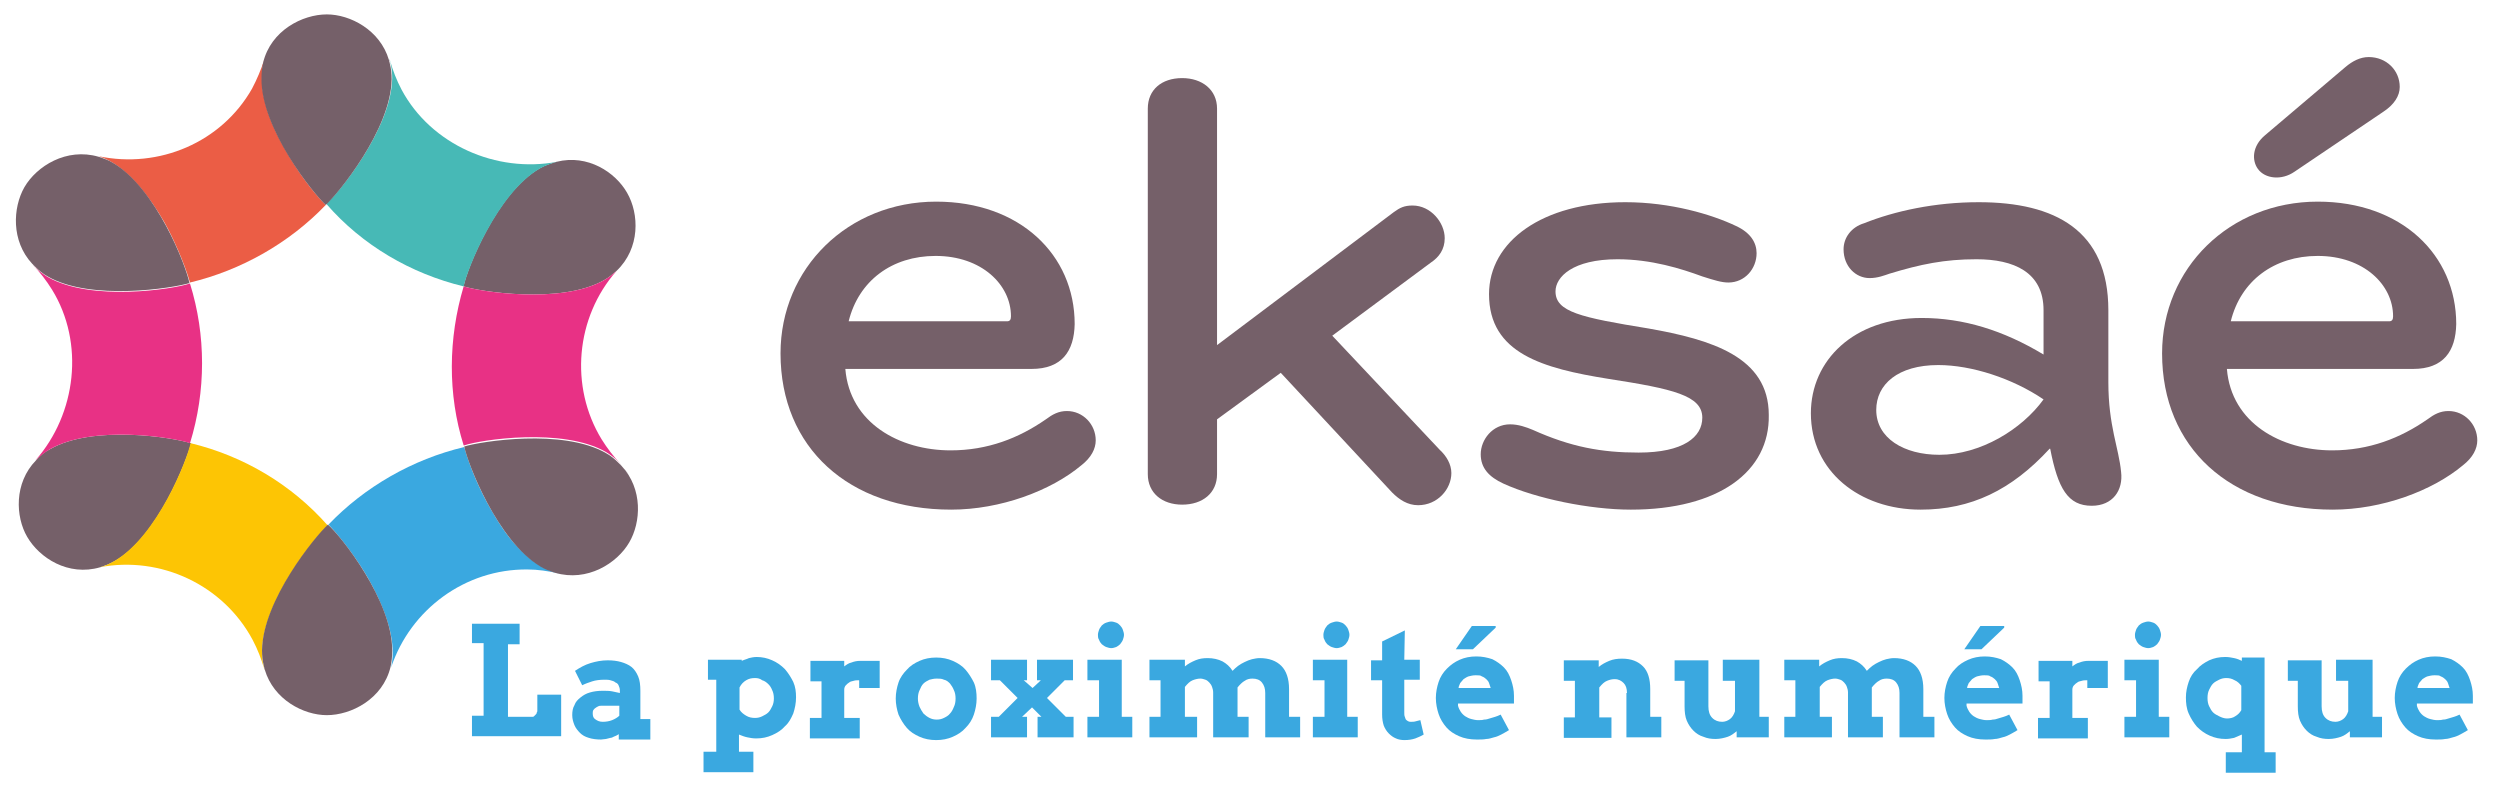
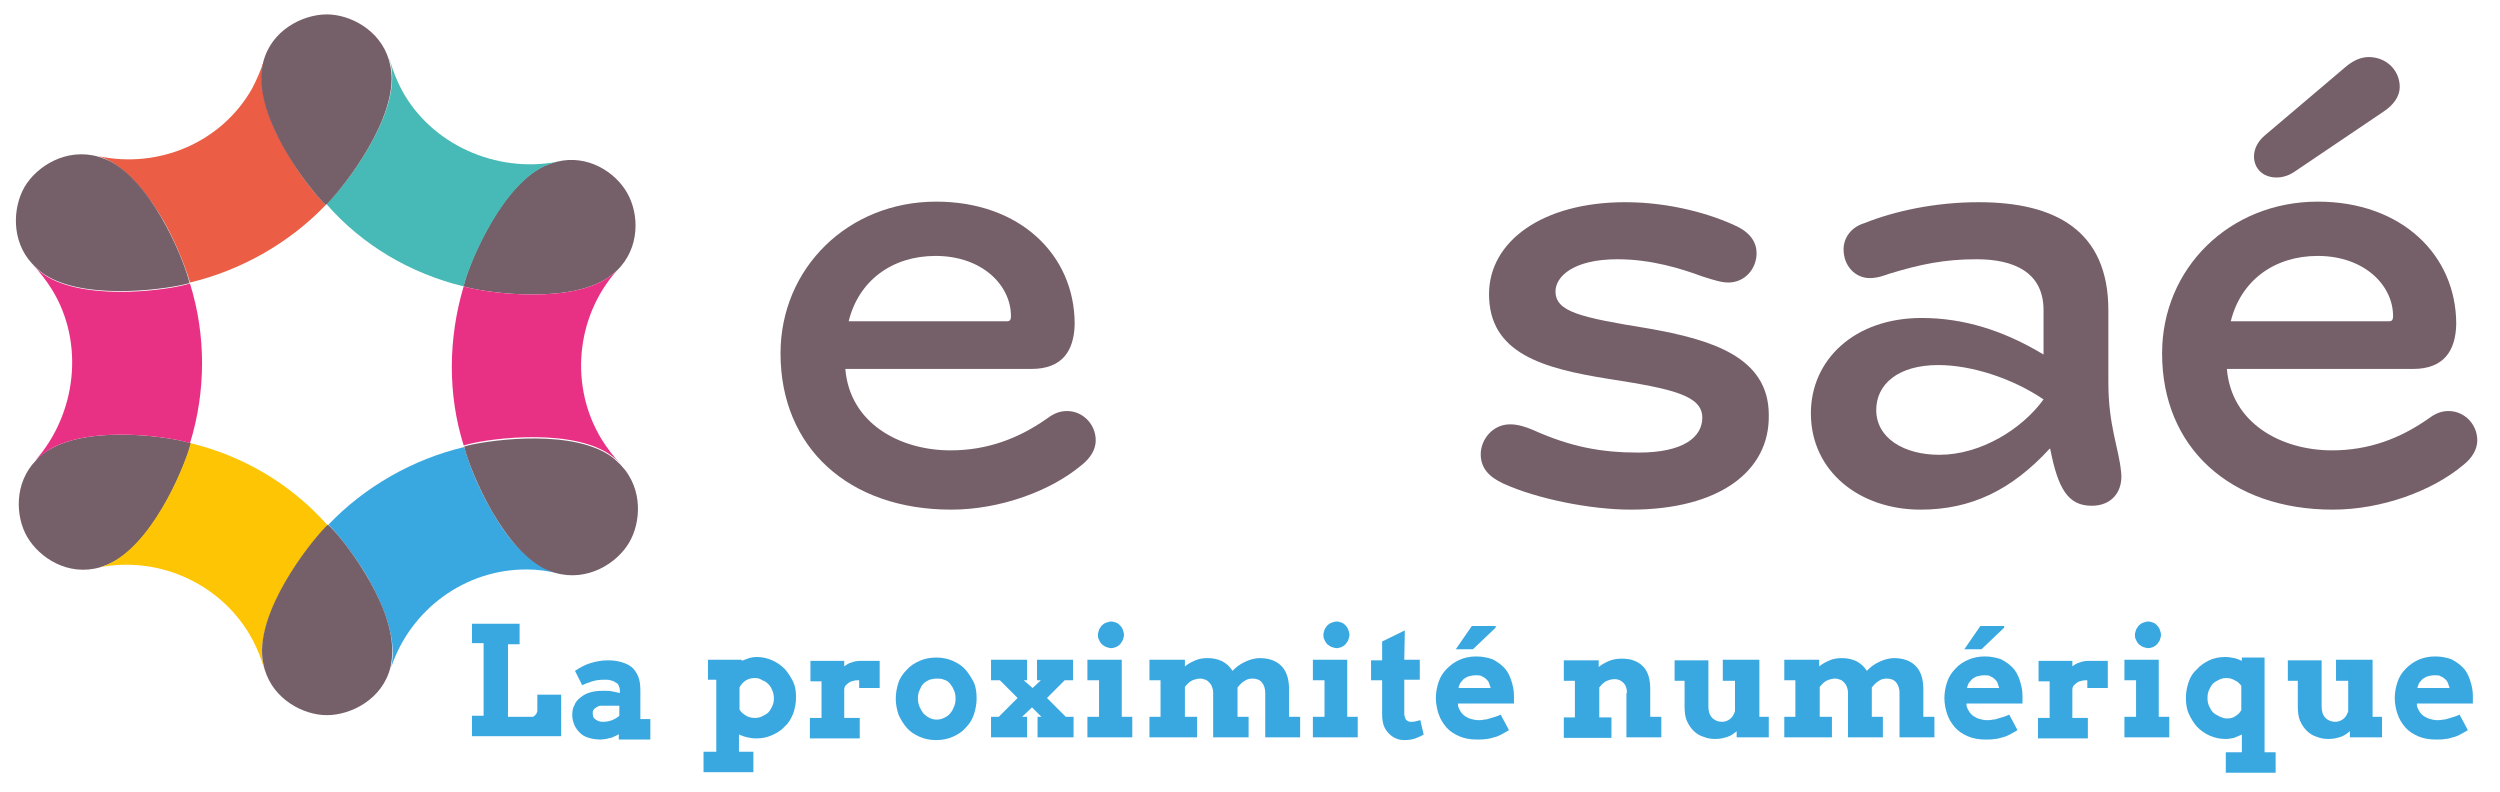
<svg xmlns="http://www.w3.org/2000/svg" version="1.1" id="Calque_1" x="0px" y="0px" viewBox="0 0 451.3 142.9" style="enable-background:new 0 0 451.3 142.9;" xml:space="preserve">
  <style type="text/css">
	.st0{fill:#756069;}
	.st1{fill:#EB5D45;}
	.st2{fill:#3AA8E0;}
	.st3{fill:none;}
	.st4{fill:#FDC504;}
	.st5{fill:#E83185;}
	.st6{fill:#47B9B6;}
</style>
  <g>
    <g>
      <g>
        <path class="st0" d="M186.2,66.6h-33.6c0.8,9.8,9.8,14.7,19,14.7c6.7,0,12.3-2.2,17.2-5.6c1.2-0.9,2.3-1.5,3.8-1.5     c2.9,0,5.2,2.4,5.2,5.3c0,1.5-0.8,3.1-2.6,4.5c-5.5,4.6-14.6,8-23.5,8c-18.5,0-30.8-11.2-30.8-28.2c0-15.4,12.2-27.4,28.1-27.4     c15.1,0,25,9.6,25,22.1C193.9,63.4,191.7,66.6,186.2,66.6z M182.5,57.1c0-5.7-5.3-10.9-13.6-10.9c-7.9,0-13.9,4.5-15.7,11.8h28.6     C182.3,58,182.5,57.7,182.5,57.1z" />
-         <path class="st0" d="M251.6,38.3c1.1-0.8,1.9-1.2,3.4-1.2c3.3,0,5.8,3.1,5.8,5.9c0,2-1,3.4-2.5,4.4l-17.8,13.2l19.4,20.6     c1.2,1.1,2.1,2.6,2.1,4.2c0,2.9-2.5,5.8-6,5.8c-1.9,0-3.4-1-4.7-2.3l-20.1-21.6l-11.5,8.4v9.9c0,3.4-2.6,5.5-6.3,5.5     c-3.6,0-6.2-2.1-6.2-5.5v-66c0-3.4,2.5-5.5,6.2-5.5c3.6,0,6.3,2.1,6.3,5.5v42.7L251.6,38.3z" />
        <path class="st0" d="M294.4,92c-7.4,0-17.1-2-23-4.7c-2.6-1.2-4.1-2.8-4.1-5.3c0-2.6,2.1-5.4,5.3-5.4c1.5,0,2.9,0.5,4.1,1     c6.9,3.1,12.4,4.1,19.1,4.1c8.1,0,11.5-2.8,11.5-6.3c0-4-5.3-5.2-16.9-7c-11.9-1.9-21.6-4.6-21.6-15.3c0-9.5,9.6-16.6,24.6-16.6     c8.2,0,15.6,2.2,20,4.3c2.6,1.2,3.7,3,3.7,4.9c0,2.8-2.1,5.3-5.1,5.3c-1.2,0-2.5-0.4-4.7-1.1c-3.8-1.4-9.2-3.1-15.3-3.1     c-8.1,0-11.2,3.2-11.2,5.8c0,3.7,4.5,4.7,16.8,6.7c11.3,2,21.7,5.1,21.7,15.6C319.5,85.1,310.3,92,294.4,92z" />
        <path class="st0" d="M346.7,92c-11,0-19.8-6.9-19.8-17.4c0-9.6,7.8-17.2,20-17.2c7.5,0,14.7,2.2,22,6.6v-8     c0-6.9-5.4-9.2-12.1-9.2c-5.8,0-10.1,0.9-15.7,2.6c-0.9,0.3-2.1,0.8-3.6,0.8c-2.5,0-4.7-2.1-4.7-5.2c0-2.1,1.4-4,3.7-4.7     c5.5-2.2,12.8-3.8,20.7-3.8c13.8,0,23.4,5.1,23.4,19.5v13c0,7.9,1.9,11.9,2.3,16.2c0.4,3.3-1.5,6.1-5.3,6.1     c-4.3,0-6.1-3.1-7.5-10.3H370C363.1,88.5,355.8,92,346.7,92z M349.9,65.9c-7.3,0-11.2,3.5-11.2,8.1c0,5.1,5,8.1,11.4,8.1     c7.4,0,14.9-4.6,18.8-10C363.3,68.3,355.9,65.9,349.9,65.9z" />
        <path class="st0" d="M435.6,66.6h-33.6c0.8,9.8,9.8,14.7,19,14.7c6.7,0,12.3-2.2,17.2-5.6c1.2-0.9,2.3-1.5,3.8-1.5     c2.9,0,5.2,2.4,5.2,5.3c0,1.5-0.8,3.1-2.6,4.5c-5.5,4.6-14.6,8-23.5,8c-18.5,0-30.8-11.2-30.8-28.2c0-15.4,12.2-27.4,28.1-27.4     c15.1,0,25,9.6,25,22.1C443.3,63.4,441.1,66.6,435.6,66.6z M432,57.1c0-5.7-5.3-10.9-13.6-10.9c-7.9,0-13.9,4.5-15.7,11.8h28.6     C431.8,58,432,57.7,432,57.1z M407.6,30.5c-1.1-1.5-1.1-4.1,1.3-6.1l14.5-12.3c1.3-1.1,2.7-1.8,4.2-1.8c3.2,0,5.6,2.4,5.6,5.4     c0,1.6-1,3.2-3,4.5L414.2,31C411.9,32.6,408.9,32.3,407.6,30.5z" />
      </g>
    </g>
    <g>
      <path class="st1" d="M29.6,40c1.6,2.8,3.7,7.5,4.7,11c9.2-2.2,17.9-7.1,24.5-14c-2.6-2.6-5.3-6.4-7.3-10c-1.8-3.2-3-5.7-3.8-9.2    c-0.5-2.2-0.6-5,0-7c-0.6,1.8-1.3,3.5-2.2,5.2c-5.5,9.7-16.8,14.5-27.7,12.2C19.6,28.8,24.1,30.6,29.6,40z" />
      <path class="st2" d="M66.4,104.3c-1.6-2.8-4.6-7-7.1-9.6c6.5-6.8,15.2-11.8,24.5-14c1,3.6,2.8,7.8,4.9,11.4c1.8,3.1,3.4,5.5,6,7.9    c1.7,1.6,4,3,6.1,3.5c-1.8-0.4-3.7-0.7-5.6-0.7c-11.2-0.1-21.1,7.2-24.6,17.7C71,118.6,71.8,113.8,66.4,104.3z" />
      <path class="st0" d="M6.5,83.1c-4,4.1-3.7,10.2-1.6,13.8c2.2,3.8,7.4,7.2,13.2,5.5c0.9-0.3,1.7-0.6,2.6-1.1    c7.8-4.4,13.1-18.4,13.8-21.3c0,0,0,0,0,0l0,0c0,0,0,0-0.1,0C31.4,79,16.8,76.6,9,81.1C8,81.6,7.2,82.3,6.5,83.1z" />
      <g>
        <path class="st3" d="M47.6,120.1C47.6,120.1,47.6,120.1,47.6,120.1C47.6,120.1,47.6,120.1,47.6,120.1z" />
        <path class="st4" d="M34.4,80c-0.6,2.9-6,16.8-13.8,21.3c-0.9,0.5-1.7,0.9-2.6,1.1c11-2.1,22.3,3.2,27.6,13.1     c0.9,1.7,1.6,3.5,2.1,5.3c0,0.1,0,0.1,0.1,0.2c0-0.1-0.1-0.2-0.1-0.2c0-0.2-0.1-0.3-0.1-0.5c0,0,0,0,0,0     c-0.2-0.9-0.3-1.8-0.3-2.7c0.1-9,9.6-20.7,11.9-22.7c0,0,0,0,0,0l0,0c0,0,0,0,0,0c0,0,0,0,0,0c0,0,0,0,0,0     C52.6,87.4,43.9,82.3,34.4,80C34.4,80,34.4,80,34.4,80z" />
        <path class="st0" d="M47.6,120.1c0,0.2,0.1,0.4,0.1,0.5c0,0.1,0,0.2,0.1,0.2c0,0,0,0,0,0C47.7,120.7,47.7,120.4,47.6,120.1z" />
        <path class="st0" d="M59.2,94.7c-2.3,2.1-11.8,13.7-11.9,22.7c0,1,0.1,1.9,0.3,2.7c0,0,0,0,0,0c0.1,0.3,0.1,0.5,0.2,0.8     c0,0,0,0,0,0c1.6,5.4,7,8.2,11.2,8.2c4.4,0,10.1-2.9,11.5-8.7c0.2-0.9,0.3-1.8,0.3-2.9C70.9,108.5,61.5,96.7,59.2,94.7     C59.3,94.7,59.3,94.7,59.2,94.7C59.2,94.6,59.2,94.6,59.2,94.7L59.2,94.7C59.2,94.7,59.2,94.7,59.2,94.7z" />
      </g>
      <g>
        <path class="st3" d="M6.4,48.2C6.4,48.2,6.4,48.2,6.4,48.2C6.4,48.2,6.4,48.2,6.4,48.2z" />
        <path class="st5" d="M34.3,80C31.5,79,16.8,76.6,9,81.1c-0.9,0.5-1.9,1.4-2.6,2c7.4-8.4,8.9-21.2,3-30.8c-1-1.6-2.2-3.2-3.5-4.5     c0,0-0.1-0.1-0.1-0.1c0.1,0.1,0.1,0.1,0.2,0.2c0.1,0.1,0.3,0.3,0.4,0.4c0,0,0,0,0,0c0.6,0.6,1.4,1.2,2.2,1.7     c7.8,4.5,22.7,2.2,25.6,1.2c0,0,0,0,0.1,0l0,0c0,0,0,0,0,0c0,0,0,0,0,0c0,0,0,0,0,0C37.2,60.5,37.2,70.6,34.3,80     C34.4,80,34.3,80,34.3,80z" />
        <path class="st0" d="M6.4,48.2C6.3,48.1,6.1,48,6,47.8c-0.1-0.1-0.1-0.1-0.2-0.2c0,0,0,0,0,0C6,47.8,6.2,48,6.4,48.2z" />
        <path class="st0" d="M34.2,51.1c-2.9,0.9-17.8,3.3-25.6-1.2c-0.9-0.5-1.6-1.1-2.2-1.7c0,0,0,0,0,0C6.2,48,6,47.8,5.8,47.6     c0,0,0,0,0,0C2,43.5,2.3,37.5,4.4,33.8c2.2-3.8,7.6-7.2,13.4-5.5c0.9,0.3,1.8,0.6,2.6,1.1C28.2,34,33.6,48,34.2,51.1     C34.3,51,34.3,51,34.2,51.1C34.3,51.1,34.3,51.1,34.2,51.1L34.2,51.1C34.3,51.1,34.2,51.1,34.2,51.1z" />
      </g>
      <path class="st0" d="M113.5,85.8c-0.3-0.5-0.7-1.1-1.2-1.5C112.8,84.7,113.2,85.2,113.5,85.8z" />
      <path class="st0" d="M100.5,29.2c5.6-1.4,10.6,1.9,12.7,5.6c2.2,3.8,2.4,10-1.9,14.1c-0.7,0.6-1.4,1.2-2.3,1.7    c-7.8,4.4-22.5,2-25.3,1.1c0,0,0,0,0,0l0,0c0,0,0,0,0-0.1c0.6-3,6-16.8,13.7-21.2C98.4,29.8,99.5,29.5,100.5,29.2z" />
      <g>
        <path class="st3" d="M111.6,83.5C111.6,83.5,111.6,83.5,111.6,83.5C111.6,83.5,111.6,83.5,111.6,83.5z" />
        <path class="st5" d="M83.7,51.7c2.8,0.9,17.5,3.3,25.3-1.1c0.9-0.5,1.6-1.1,2.3-1.7c-7.4,8.4-8.5,20.9-2.7,30.4     c1,1.6,2.2,3.2,3.5,4.5c0,0,0.1,0.1,0.1,0.1c-0.1-0.1-0.1-0.1-0.2-0.2c-0.1-0.1-0.3-0.3-0.4-0.4c0,0,0,0,0,0     c-0.6-0.6-1.4-1.2-2.2-1.7c-7.8-4.5-22.7-2.2-25.6-1.2c0,0,0,0-0.1,0l0,0c0,0,0,0,0,0c0,0,0,0,0,0c0,0,0,0,0,0     C80.8,71.2,80.9,61.1,83.7,51.7C83.7,51.7,83.7,51.7,83.7,51.7z" />
        <path class="st0" d="M111.6,83.5c0.1,0.1,0.3,0.2,0.4,0.4c0.1,0.1,0.1,0.1,0.2,0.2c0,0,0,0,0,0C112,83.8,111.8,83.7,111.6,83.5z" />
        <path class="st0" d="M83.8,80.6c2.9-0.9,17.8-3.3,25.6,1.2c0.9,0.5,1.6,1.1,2.2,1.7c0,0,0,0,0,0c0.2,0.2,0.4,0.4,0.6,0.6     c0,0,0,0,0,0c3.9,4.2,3.5,10.2,1.4,13.8c-2.2,3.8-7.6,7.2-13.4,5.5c-0.9-0.3-1.8-0.6-2.6-1.1C89.8,97.7,84.4,83.6,83.8,80.6     C83.8,80.6,83.8,80.6,83.8,80.6C83.8,80.6,83.8,80.6,83.8,80.6L83.8,80.6C83.8,80.6,83.8,80.6,83.8,80.6z" />
      </g>
      <path class="st3" d="M70.4,11.5C70.4,11.5,70.4,11.5,70.4,11.5C70.4,11.5,70.4,11.5,70.4,11.5z" />
      <path class="st6" d="M83.7,51.7c0.6-2.9,6-16.8,13.8-21.3c0.9-0.5,2.2-1,3.1-1.2c-11,2.1-22.8-3.1-28.1-13    c-0.9-1.7-1.6-3.5-2.1-5.3c0-0.1,0-0.1-0.1-0.2c0,0.1,0.1,0.2,0.1,0.2c0,0.2,0.1,0.3,0.1,0.5c0,0,0,0,0,0c0.2,0.9,0.3,1.8,0.3,2.7    c-0.1,9-9.6,20.7-11.9,22.7c0,0,0,0,0,0l0,0c0,0,0,0,0,0c0,0,0,0,0,0c0,0,0,0,0,0C65.4,44.3,74.2,49.4,83.7,51.7    C83.7,51.7,83.7,51.7,83.7,51.7z" />
      <path class="st0" d="M70.4,11.5c0-0.2-0.1-0.4-0.1-0.5c0-0.1,0-0.2-0.1-0.2c0,0,0,0,0,0C70.3,11,70.4,11.2,70.4,11.5z" />
      <path class="st0" d="M58.8,37c2.3-2.1,11.8-13.7,11.9-22.7c0-1-0.1-1.9-0.3-2.7c0,0,0,0,0,0c-0.1-0.3-0.1-0.5-0.2-0.8c0,0,0,0,0,0    c-1.6-5.4-7-8.2-11.2-8.2c-4.4,0-10.1,2.9-11.5,8.7c-0.2,0.9-0.3,1.8-0.3,2.9C47.1,23.2,56.5,34.9,58.8,37    C58.8,37,58.8,37,58.8,37C58.8,37,58.8,37,58.8,37L58.8,37C58.8,37,58.8,37,58.8,37z" />
    </g>
  </g>
  <g>
    <path class="st2" d="M85.2,112.6h8.6v3.7h-2.1v13.1h4.4c0.1,0,0.2,0,0.3-0.1c0.1-0.1,0.2-0.2,0.3-0.3c0.1-0.1,0.2-0.2,0.2-0.4   c0.1-0.1,0.1-0.2,0.1-0.4v-2.8h4.3v7.5H85.2v-3.7h2.1v-13.1h-2.1V112.6z" />
    <path class="st2" d="M111.9,132.4c-0.3,0.2-0.6,0.4-0.9,0.5c-0.3,0.1-0.5,0.3-0.8,0.3c-0.3,0.1-0.5,0.1-0.8,0.2   c-0.3,0-0.6,0.1-0.9,0.1c-0.8,0-1.6-0.1-2.2-0.3c-0.7-0.2-1.2-0.5-1.6-0.9c-0.4-0.4-0.8-0.9-1-1.4c-0.2-0.5-0.4-1.1-0.4-1.8   c0-0.7,0.1-1.3,0.4-1.8c0.2-0.6,0.6-1,1.1-1.4c0.5-0.4,1-0.7,1.7-0.9c0.7-0.2,1.4-0.3,2.3-0.3c0.6,0,1.2,0,1.7,0.1   c0.5,0.1,1,0.2,1.4,0.3v-0.4c0-0.4-0.1-0.7-0.2-0.9c-0.1-0.3-0.3-0.5-0.6-0.6c-0.2-0.2-0.5-0.3-0.9-0.4c-0.3-0.1-0.7-0.1-1.1-0.1   c-0.8,0-1.6,0.1-2.2,0.3c-0.6,0.2-1.2,0.4-1.8,0.7l-1.3-2.6c0.9-0.6,1.8-1.1,2.8-1.4c1-0.3,2-0.5,3.1-0.5c0.9,0,1.7,0.1,2.4,0.3   c0.7,0.2,1.4,0.5,1.9,0.9c0.5,0.4,0.9,1,1.2,1.7c0.3,0.7,0.4,1.6,0.4,2.6v5.1h1.8v3.7h-5.7V132.4z M108.8,130.3   c0.6,0,1.2-0.1,1.7-0.3c0.5-0.2,1-0.5,1.3-0.8v-1.8h-3.2c-0.2,0-0.4,0-0.6,0.1c-0.2,0.1-0.4,0.2-0.5,0.3c-0.2,0.1-0.3,0.3-0.4,0.4   c-0.1,0.2-0.1,0.4-0.1,0.6c0,0.4,0.1,0.8,0.4,1C107.8,130.1,108.2,130.3,108.8,130.3z" />
    <path class="st2" d="M127.9,119.1h6v0.2c0.4-0.2,0.9-0.3,1.3-0.5c0.4-0.1,0.9-0.2,1.4-0.2c1,0,1.9,0.2,2.8,0.6   c0.9,0.4,1.6,0.9,2.3,1.6c0.6,0.7,1.1,1.5,1.5,2.3c0.4,0.9,0.5,1.8,0.5,2.8c0,1-0.2,2-0.5,2.9c-0.4,0.9-0.8,1.7-1.5,2.3   c-0.6,0.7-1.4,1.2-2.3,1.6c-0.9,0.4-1.8,0.6-2.9,0.6c-0.6,0-1.1-0.1-1.6-0.2s-1-0.3-1.5-0.5v3.1h2.6v3.7h-9v-3.7h2.3v-13h-1.5   V119.1z M136.3,122.4c-0.6,0-1.1,0.1-1.6,0.4c-0.5,0.3-0.9,0.7-1.2,1.3v4c0.3,0.5,0.7,0.8,1.2,1.1c0.5,0.3,1,0.4,1.6,0.4   c0.5,0,0.9-0.1,1.3-0.3c0.4-0.2,0.8-0.4,1.1-0.7c0.3-0.3,0.5-0.7,0.7-1.1c0.2-0.4,0.3-0.9,0.3-1.4c0-0.6-0.1-1.1-0.3-1.5   c-0.2-0.5-0.4-0.8-0.7-1.1c-0.3-0.3-0.7-0.6-1.1-0.7C137.2,122.5,136.8,122.4,136.3,122.4z" />
    <path class="st2" d="M158.8,124.2h-3.7v-1.4c-0.4,0-0.7,0-1,0.1s-0.6,0.1-0.8,0.3c-0.2,0.1-0.4,0.3-0.6,0.5   c-0.2,0.2-0.3,0.5-0.3,0.8v5.1h2.8v3.7h-9v-3.7h2.1v-6.6h-2v-3.7h6.1v1c0.4-0.3,0.8-0.6,1.3-0.7c0.5-0.2,1-0.3,1.6-0.3   c0.6,0,1.2,0,1.8,0c0.6,0,1.2,0,1.7,0V124.2z" />
    <path class="st2" d="M161.7,126.1c0-1,0.2-2,0.5-2.9s0.9-1.7,1.5-2.3c0.6-0.7,1.4-1.2,2.3-1.6c0.9-0.4,1.9-0.6,3-0.6   c1.1,0,2.1,0.2,3,0.6c0.9,0.4,1.7,0.9,2.3,1.6c0.6,0.7,1.1,1.5,1.5,2.3c0.4,0.9,0.5,1.9,0.5,2.9c0,1-0.2,2-0.5,2.9   c-0.3,0.9-0.8,1.7-1.5,2.4c-0.6,0.7-1.4,1.2-2.3,1.6c-0.9,0.4-1.9,0.6-3,0.6c-1.1,0-2.1-0.2-3-0.6c-0.9-0.4-1.7-0.9-2.3-1.6   c-0.6-0.7-1.1-1.5-1.5-2.4C161.9,128.1,161.7,127.1,161.7,126.1z M165.7,126.1c0,0.5,0.1,1,0.3,1.5c0.2,0.4,0.4,0.8,0.7,1.2   c0.3,0.3,0.7,0.6,1.1,0.8s0.8,0.3,1.3,0.3c0.5,0,0.9-0.1,1.3-0.3c0.4-0.2,0.8-0.4,1.1-0.8c0.3-0.3,0.5-0.7,0.7-1.2   c0.2-0.4,0.3-0.9,0.3-1.5c0-0.6-0.1-1.1-0.3-1.5c-0.2-0.5-0.4-0.8-0.7-1.2c-0.3-0.3-0.6-0.6-1.1-0.7c-0.4-0.2-0.8-0.2-1.3-0.2   c-0.5,0-0.9,0.1-1.3,0.2c-0.4,0.2-0.8,0.4-1.1,0.7c-0.3,0.3-0.5,0.7-0.7,1.2C165.8,125,165.7,125.5,165.7,126.1z" />
    <path class="st2" d="M187.2,129.4h0.8l-1.7-1.7l-1.8,1.7h0.9v3.7h-6.5v-3.7h1.4l3.4-3.4l-3.2-3.2h-1.6v-3.7h6.5v3.7h-0.6l1.6,1.4   l1.5-1.4h-0.7v-3.7h6.5v3.7h-1.5L189,126l3.4,3.4h1.4v3.7h-6.5V129.4z" />
    <path class="st2" d="M196.3,119.1h6.2v10.3h1.9v3.7h-8.1v-3.7h2.1v-6.6h-2.1V119.1z M198.2,114.6c0-0.3,0.1-0.6,0.2-0.9   c0.1-0.3,0.3-0.5,0.5-0.8c0.2-0.2,0.5-0.4,0.8-0.5c0.3-0.1,0.6-0.2,0.9-0.2c0.3,0,0.6,0.1,0.9,0.2c0.3,0.1,0.5,0.3,0.7,0.5   c0.2,0.2,0.4,0.5,0.5,0.8c0.1,0.3,0.2,0.6,0.2,0.9c0,0.3-0.1,0.6-0.2,0.9c-0.1,0.3-0.3,0.5-0.5,0.8c-0.2,0.2-0.5,0.4-0.7,0.5   c-0.3,0.1-0.6,0.2-0.9,0.2c-0.3,0-0.6-0.1-0.9-0.2c-0.3-0.1-0.5-0.3-0.8-0.5c-0.2-0.2-0.4-0.5-0.5-0.8   C198.2,115.2,198.2,114.9,198.2,114.6z" />
    <path class="st2" d="M207.6,119.1h6.3v1.2c0.6-0.5,1.2-0.8,1.9-1.1c0.7-0.3,1.4-0.4,2.2-0.4c1,0,1.9,0.2,2.7,0.6   c0.7,0.4,1.3,0.9,1.8,1.7c0.3-0.3,0.6-0.6,1-0.9c0.4-0.3,0.8-0.5,1.2-0.7c0.4-0.2,0.9-0.4,1.3-0.5c0.5-0.1,0.9-0.2,1.4-0.2   c1.7,0,3,0.5,3.9,1.4c0.9,0.9,1.4,2.3,1.4,4.2v5h2v3.7h-6.3v-8c0-0.8-0.2-1.4-0.6-1.9c-0.4-0.5-1-0.7-1.7-0.7c-0.5,0-1,0.1-1.4,0.4   c-0.4,0.2-0.9,0.7-1.3,1.2c0,0.1,0,0.2,0,0.3c0,0.1,0,0.2,0,0.3v4.7h2v3.7H219v-8.1c0-0.4-0.1-0.7-0.2-1s-0.3-0.6-0.5-0.8   c-0.2-0.2-0.4-0.4-0.7-0.5c-0.3-0.1-0.6-0.2-0.9-0.2c-0.4,0-0.9,0.1-1.4,0.3c-0.5,0.2-0.9,0.6-1.4,1.2v5.4h2.2v3.7h-8.6v-3.7h2   v-6.6h-2V119.1z" />
    <path class="st2" d="M237,119.1h6.2v10.3h1.9v3.7H237v-3.7h2.1v-6.6H237V119.1z M238.9,114.6c0-0.3,0.1-0.6,0.2-0.9   c0.1-0.3,0.3-0.5,0.5-0.8c0.2-0.2,0.5-0.4,0.8-0.5c0.3-0.1,0.6-0.2,0.9-0.2c0.3,0,0.6,0.1,0.9,0.2c0.3,0.1,0.5,0.3,0.7,0.5   c0.2,0.2,0.4,0.5,0.5,0.8c0.1,0.3,0.2,0.6,0.2,0.9c0,0.3-0.1,0.6-0.2,0.9c-0.1,0.3-0.3,0.5-0.5,0.8c-0.2,0.2-0.5,0.4-0.7,0.5   c-0.3,0.1-0.6,0.2-0.9,0.2c-0.3,0-0.6-0.1-0.9-0.2c-0.3-0.1-0.5-0.3-0.8-0.5c-0.2-0.2-0.4-0.5-0.5-0.8   C238.9,115.2,238.9,114.9,238.9,114.6z" />
    <path class="st2" d="M253.5,119.1h2.8v3.6h-2.8l0,5.9c0,0.3,0,0.6,0.1,0.8c0.1,0.2,0.1,0.4,0.2,0.5c0.1,0.1,0.2,0.2,0.4,0.3   s0.3,0.1,0.5,0.1c0.3,0,0.6,0,0.9-0.1c0.3-0.1,0.5-0.1,0.8-0.2l0.6,2.6c-0.5,0.3-1,0.5-1.5,0.7c-0.6,0.2-1.2,0.3-2,0.3   c-0.5,0-1.1-0.1-1.5-0.3c-0.5-0.2-0.9-0.5-1.3-0.9c-0.4-0.4-0.7-0.9-0.9-1.4c-0.2-0.6-0.3-1.3-0.3-2l0-6.2h-2v-3.6h2l0-3.4l4.1-2   L253.5,119.1z" />
    <path class="st2" d="M263.2,127l0,0.4c0.1,0.4,0.3,0.8,0.5,1.1c0.2,0.3,0.5,0.6,0.8,0.8s0.7,0.4,1.1,0.5c0.4,0.1,0.8,0.2,1.2,0.2   c0.4,0,0.8,0,1.1-0.1c0.4,0,0.7-0.1,1-0.2c0.3-0.1,0.7-0.2,1-0.3c0.3-0.1,0.6-0.2,1-0.4l1.5,2.8c-0.5,0.3-1,0.6-1.4,0.8   c-0.4,0.2-0.8,0.4-1.3,0.5c-0.4,0.1-0.9,0.3-1.4,0.3c-0.5,0.1-1,0.1-1.7,0.1c-1.2,0-2.3-0.2-3.2-0.6c-0.9-0.4-1.7-0.9-2.3-1.6   c-0.6-0.7-1.1-1.5-1.4-2.4c-0.3-0.9-0.5-1.9-0.5-2.9s0.2-2,0.5-2.9c0.3-0.9,0.8-1.7,1.5-2.4s1.4-1.2,2.3-1.6c0.9-0.4,1.9-0.6,3-0.6   s2,0.2,2.9,0.5c0.8,0.4,1.5,0.9,2.1,1.5s1,1.4,1.3,2.3c0.3,0.9,0.5,1.8,0.5,2.8c0,0.2,0,0.4,0,0.7c0,0.2,0,0.4,0,0.7H263.2z    M265.7,113h4.3v0.3l-4.1,3.9h-3.1L265.7,113z M266.4,121.9c-0.5,0-0.9,0.1-1.3,0.2c-0.3,0.1-0.6,0.3-0.9,0.5   c-0.2,0.2-0.4,0.5-0.6,0.7c-0.1,0.3-0.3,0.6-0.3,0.9h5.8c-0.1-0.3-0.2-0.6-0.3-0.9c-0.1-0.3-0.3-0.5-0.5-0.7   c-0.2-0.2-0.5-0.4-0.8-0.5C267.3,121.9,266.9,121.9,266.4,121.9z" />
    <path class="st2" d="M293.7,125.1c0-0.8-0.2-1.4-0.6-1.8c-0.4-0.4-0.9-0.7-1.6-0.7c-0.5,0-0.9,0.1-1.4,0.3   c-0.5,0.2-0.9,0.6-1.4,1.2v5.4h2.2v3.7h-8.6v-3.7h2v-6.6h-2v-3.7h6.3v1.2c0.6-0.5,1.2-0.8,1.9-1.1c0.7-0.3,1.5-0.4,2.3-0.4   c1.7,0,2.9,0.5,3.8,1.4c0.9,0.9,1.3,2.3,1.3,4.1v5h2v3.7h-6.3V125.1z" />
    <path class="st2" d="M311.1,119.1h6.5v10.3h1.7v3.7h-5.8V132c-0.5,0.4-1,0.8-1.6,1c-0.6,0.2-1.4,0.4-2.2,0.4   c-0.8,0-1.5-0.1-2.2-0.4c-0.7-0.2-1.3-0.6-1.8-1.1c-0.5-0.5-0.9-1.1-1.2-1.8c-0.3-0.7-0.4-1.6-0.4-2.6v-4.6h-1.8v-3.7h6.1v8.3   c0,0.9,0.2,1.6,0.7,2.1c0.5,0.5,1.1,0.7,1.8,0.7c0.5,0,1-0.2,1.4-0.5c0.4-0.3,0.7-0.8,0.9-1.4v-5.5h-2.2V119.1z" />
    <path class="st2" d="M322.1,119.1h6.3v1.2c0.6-0.5,1.2-0.8,1.9-1.1c0.7-0.3,1.4-0.4,2.2-0.4c1,0,1.9,0.2,2.7,0.6   c0.7,0.4,1.3,0.9,1.8,1.7c0.3-0.3,0.6-0.6,1-0.9c0.4-0.3,0.8-0.5,1.2-0.7c0.4-0.2,0.9-0.4,1.3-0.5c0.5-0.1,0.9-0.2,1.4-0.2   c1.7,0,3,0.5,3.9,1.4s1.4,2.3,1.4,4.2v5h2v3.7h-6.3v-8c0-0.8-0.2-1.4-0.6-1.9c-0.4-0.5-1-0.7-1.7-0.7c-0.5,0-1,0.1-1.4,0.4   c-0.4,0.2-0.9,0.7-1.3,1.2c0,0.1,0,0.2,0,0.3c0,0.1,0,0.2,0,0.3v4.7h2v3.7h-6.3v-8.1c0-0.4-0.1-0.7-0.2-1c-0.1-0.3-0.3-0.6-0.5-0.8   c-0.2-0.2-0.4-0.4-0.7-0.5c-0.3-0.1-0.6-0.2-0.9-0.2c-0.4,0-0.9,0.1-1.4,0.3c-0.5,0.2-0.9,0.6-1.4,1.2v5.4h2.2v3.7h-8.6v-3.7h2   v-6.6h-2V119.1z" />
    <path class="st2" d="M355,127l0,0.4c0.1,0.4,0.3,0.8,0.5,1.1c0.2,0.3,0.5,0.6,0.8,0.8c0.3,0.2,0.7,0.4,1.1,0.5   c0.4,0.1,0.8,0.2,1.2,0.2c0.4,0,0.8,0,1.1-0.1c0.4,0,0.7-0.1,1-0.2c0.3-0.1,0.7-0.2,1-0.3c0.3-0.1,0.6-0.2,1-0.4l1.5,2.8   c-0.5,0.3-1,0.6-1.4,0.8c-0.4,0.2-0.8,0.4-1.3,0.5c-0.4,0.1-0.9,0.3-1.4,0.3c-0.5,0.1-1,0.1-1.7,0.1c-1.2,0-2.3-0.2-3.2-0.6   c-0.9-0.4-1.7-0.9-2.3-1.6c-0.6-0.7-1.1-1.5-1.4-2.4c-0.3-0.9-0.5-1.9-0.5-2.9s0.2-2,0.5-2.9c0.3-0.9,0.8-1.7,1.5-2.4   c0.6-0.7,1.4-1.2,2.3-1.6c0.9-0.4,1.9-0.6,3-0.6s2,0.2,2.9,0.5c0.8,0.4,1.5,0.9,2.1,1.5s1,1.4,1.3,2.3c0.3,0.9,0.5,1.8,0.5,2.8   c0,0.2,0,0.4,0,0.7c0,0.2,0,0.4,0,0.7H355z M357.5,113h4.3v0.3l-4.1,3.9h-3.1L357.5,113z M358.2,121.9c-0.5,0-0.9,0.1-1.3,0.2   c-0.3,0.1-0.6,0.3-0.9,0.5c-0.2,0.2-0.4,0.5-0.6,0.7c-0.1,0.3-0.3,0.6-0.3,0.9h5.8c-0.1-0.3-0.2-0.6-0.3-0.9   c-0.1-0.3-0.3-0.5-0.5-0.7c-0.2-0.2-0.5-0.4-0.8-0.5C359.1,121.9,358.7,121.9,358.2,121.9z" />
    <path class="st2" d="M380.5,124.2h-3.7v-1.4c-0.4,0-0.7,0-1,0.1s-0.6,0.1-0.8,0.3c-0.2,0.1-0.4,0.3-0.6,0.5   c-0.2,0.2-0.3,0.5-0.3,0.8v5.1h2.8v3.7h-9v-3.7h2.1v-6.6h-2v-3.7h6.1v1c0.4-0.3,0.8-0.6,1.3-0.7c0.5-0.2,1-0.3,1.6-0.3   c0.6,0,1.2,0,1.8,0c0.6,0,1.2,0,1.7,0V124.2z" />
    <path class="st2" d="M383.5,119.1h6.2v10.3h1.9v3.7h-8.1v-3.7h2.1v-6.6h-2.1V119.1z M385.4,114.6c0-0.3,0.1-0.6,0.2-0.9   c0.1-0.3,0.3-0.5,0.5-0.8c0.2-0.2,0.5-0.4,0.8-0.5c0.3-0.1,0.6-0.2,0.9-0.2c0.3,0,0.6,0.1,0.9,0.2s0.5,0.3,0.7,0.5   c0.2,0.2,0.4,0.5,0.5,0.8c0.1,0.3,0.2,0.6,0.2,0.9c0,0.3-0.1,0.6-0.2,0.9c-0.1,0.3-0.3,0.5-0.5,0.8c-0.2,0.2-0.5,0.4-0.7,0.5   c-0.3,0.1-0.6,0.2-0.9,0.2c-0.3,0-0.6-0.1-0.9-0.2c-0.3-0.1-0.5-0.3-0.8-0.5c-0.2-0.2-0.4-0.5-0.5-0.8   C385.4,115.2,385.4,114.9,385.4,114.6z" />
    <path class="st2" d="M401.8,135.8h2.9v-3.2c-0.5,0.2-0.9,0.4-1.4,0.6c-0.5,0.1-1,0.2-1.5,0.2c-1.1,0-2-0.2-2.9-0.6   c-0.9-0.4-1.6-0.9-2.3-1.6c-0.6-0.7-1.1-1.5-1.5-2.4c-0.4-0.9-0.5-1.9-0.5-2.9c0-1,0.2-1.9,0.5-2.8c0.3-0.9,0.8-1.7,1.5-2.3   c0.6-0.7,1.4-1.2,2.2-1.6c0.9-0.4,1.8-0.6,2.9-0.6c0.6,0,1.1,0.1,1.6,0.2c0.5,0.1,1,0.3,1.4,0.5v-0.6h4.1v17.1h2v3.7h-9V135.8z    M402,129.7c0.5,0,1.1-0.1,1.5-0.4c0.5-0.3,0.8-0.6,1.1-1.1v-4.4c-0.3-0.4-0.7-0.8-1.2-1c-0.5-0.3-1-0.4-1.5-0.4   c-0.5,0-0.9,0.1-1.3,0.3c-0.4,0.2-0.8,0.4-1.1,0.7c-0.3,0.3-0.5,0.7-0.7,1.1c-0.2,0.4-0.3,0.9-0.3,1.5c0,0.6,0.1,1.1,0.3,1.5   c0.2,0.4,0.4,0.8,0.7,1.1c0.3,0.3,0.7,0.5,1.1,0.7S401.5,129.7,402,129.7z" />
    <path class="st2" d="M421.8,119.1h6.5v10.3h1.7v3.7h-5.8V132c-0.5,0.4-1,0.8-1.6,1c-0.6,0.2-1.4,0.4-2.2,0.4   c-0.8,0-1.5-0.1-2.2-0.4c-0.7-0.2-1.3-0.6-1.8-1.1c-0.5-0.5-0.9-1.1-1.2-1.8c-0.3-0.7-0.4-1.6-0.4-2.6v-4.6H413v-3.7h6.1v8.3   c0,0.9,0.2,1.6,0.7,2.1c0.5,0.5,1.1,0.7,1.8,0.7c0.5,0,1-0.2,1.4-0.5c0.4-0.3,0.7-0.8,0.9-1.4v-5.5h-2.2V119.1z" />
    <path class="st2" d="M436.3,127l0,0.4c0.1,0.4,0.3,0.8,0.5,1.1c0.2,0.3,0.5,0.6,0.8,0.8c0.3,0.2,0.7,0.4,1.1,0.5   c0.4,0.1,0.8,0.2,1.2,0.2c0.4,0,0.8,0,1.1-0.1c0.4,0,0.7-0.1,1-0.2c0.3-0.1,0.7-0.2,1-0.3c0.3-0.1,0.6-0.2,1-0.4l1.5,2.8   c-0.5,0.3-1,0.6-1.4,0.8c-0.4,0.2-0.8,0.4-1.3,0.5c-0.4,0.1-0.9,0.3-1.4,0.3c-0.5,0.1-1,0.1-1.7,0.1c-1.2,0-2.3-0.2-3.2-0.6   c-0.9-0.4-1.7-0.9-2.3-1.6c-0.6-0.7-1.1-1.5-1.4-2.4c-0.3-0.9-0.5-1.9-0.5-2.9s0.2-2,0.5-2.9c0.3-0.9,0.8-1.7,1.5-2.4   s1.4-1.2,2.3-1.6c0.9-0.4,1.9-0.6,3-0.6s2,0.2,2.9,0.5c0.8,0.4,1.5,0.9,2.1,1.5s1,1.4,1.3,2.3s0.5,1.8,0.5,2.8c0,0.2,0,0.4,0,0.7   c0,0.2,0,0.4,0,0.7H436.3z M439.5,121.9c-0.5,0-0.9,0.1-1.3,0.2c-0.3,0.1-0.6,0.3-0.9,0.5c-0.2,0.2-0.4,0.5-0.6,0.7   c-0.1,0.3-0.3,0.6-0.3,0.9h5.8c-0.1-0.3-0.2-0.6-0.3-0.9c-0.1-0.3-0.3-0.5-0.5-0.7c-0.2-0.2-0.5-0.4-0.8-0.5   C440.4,121.9,440,121.9,439.5,121.9z" />
  </g>
</svg>